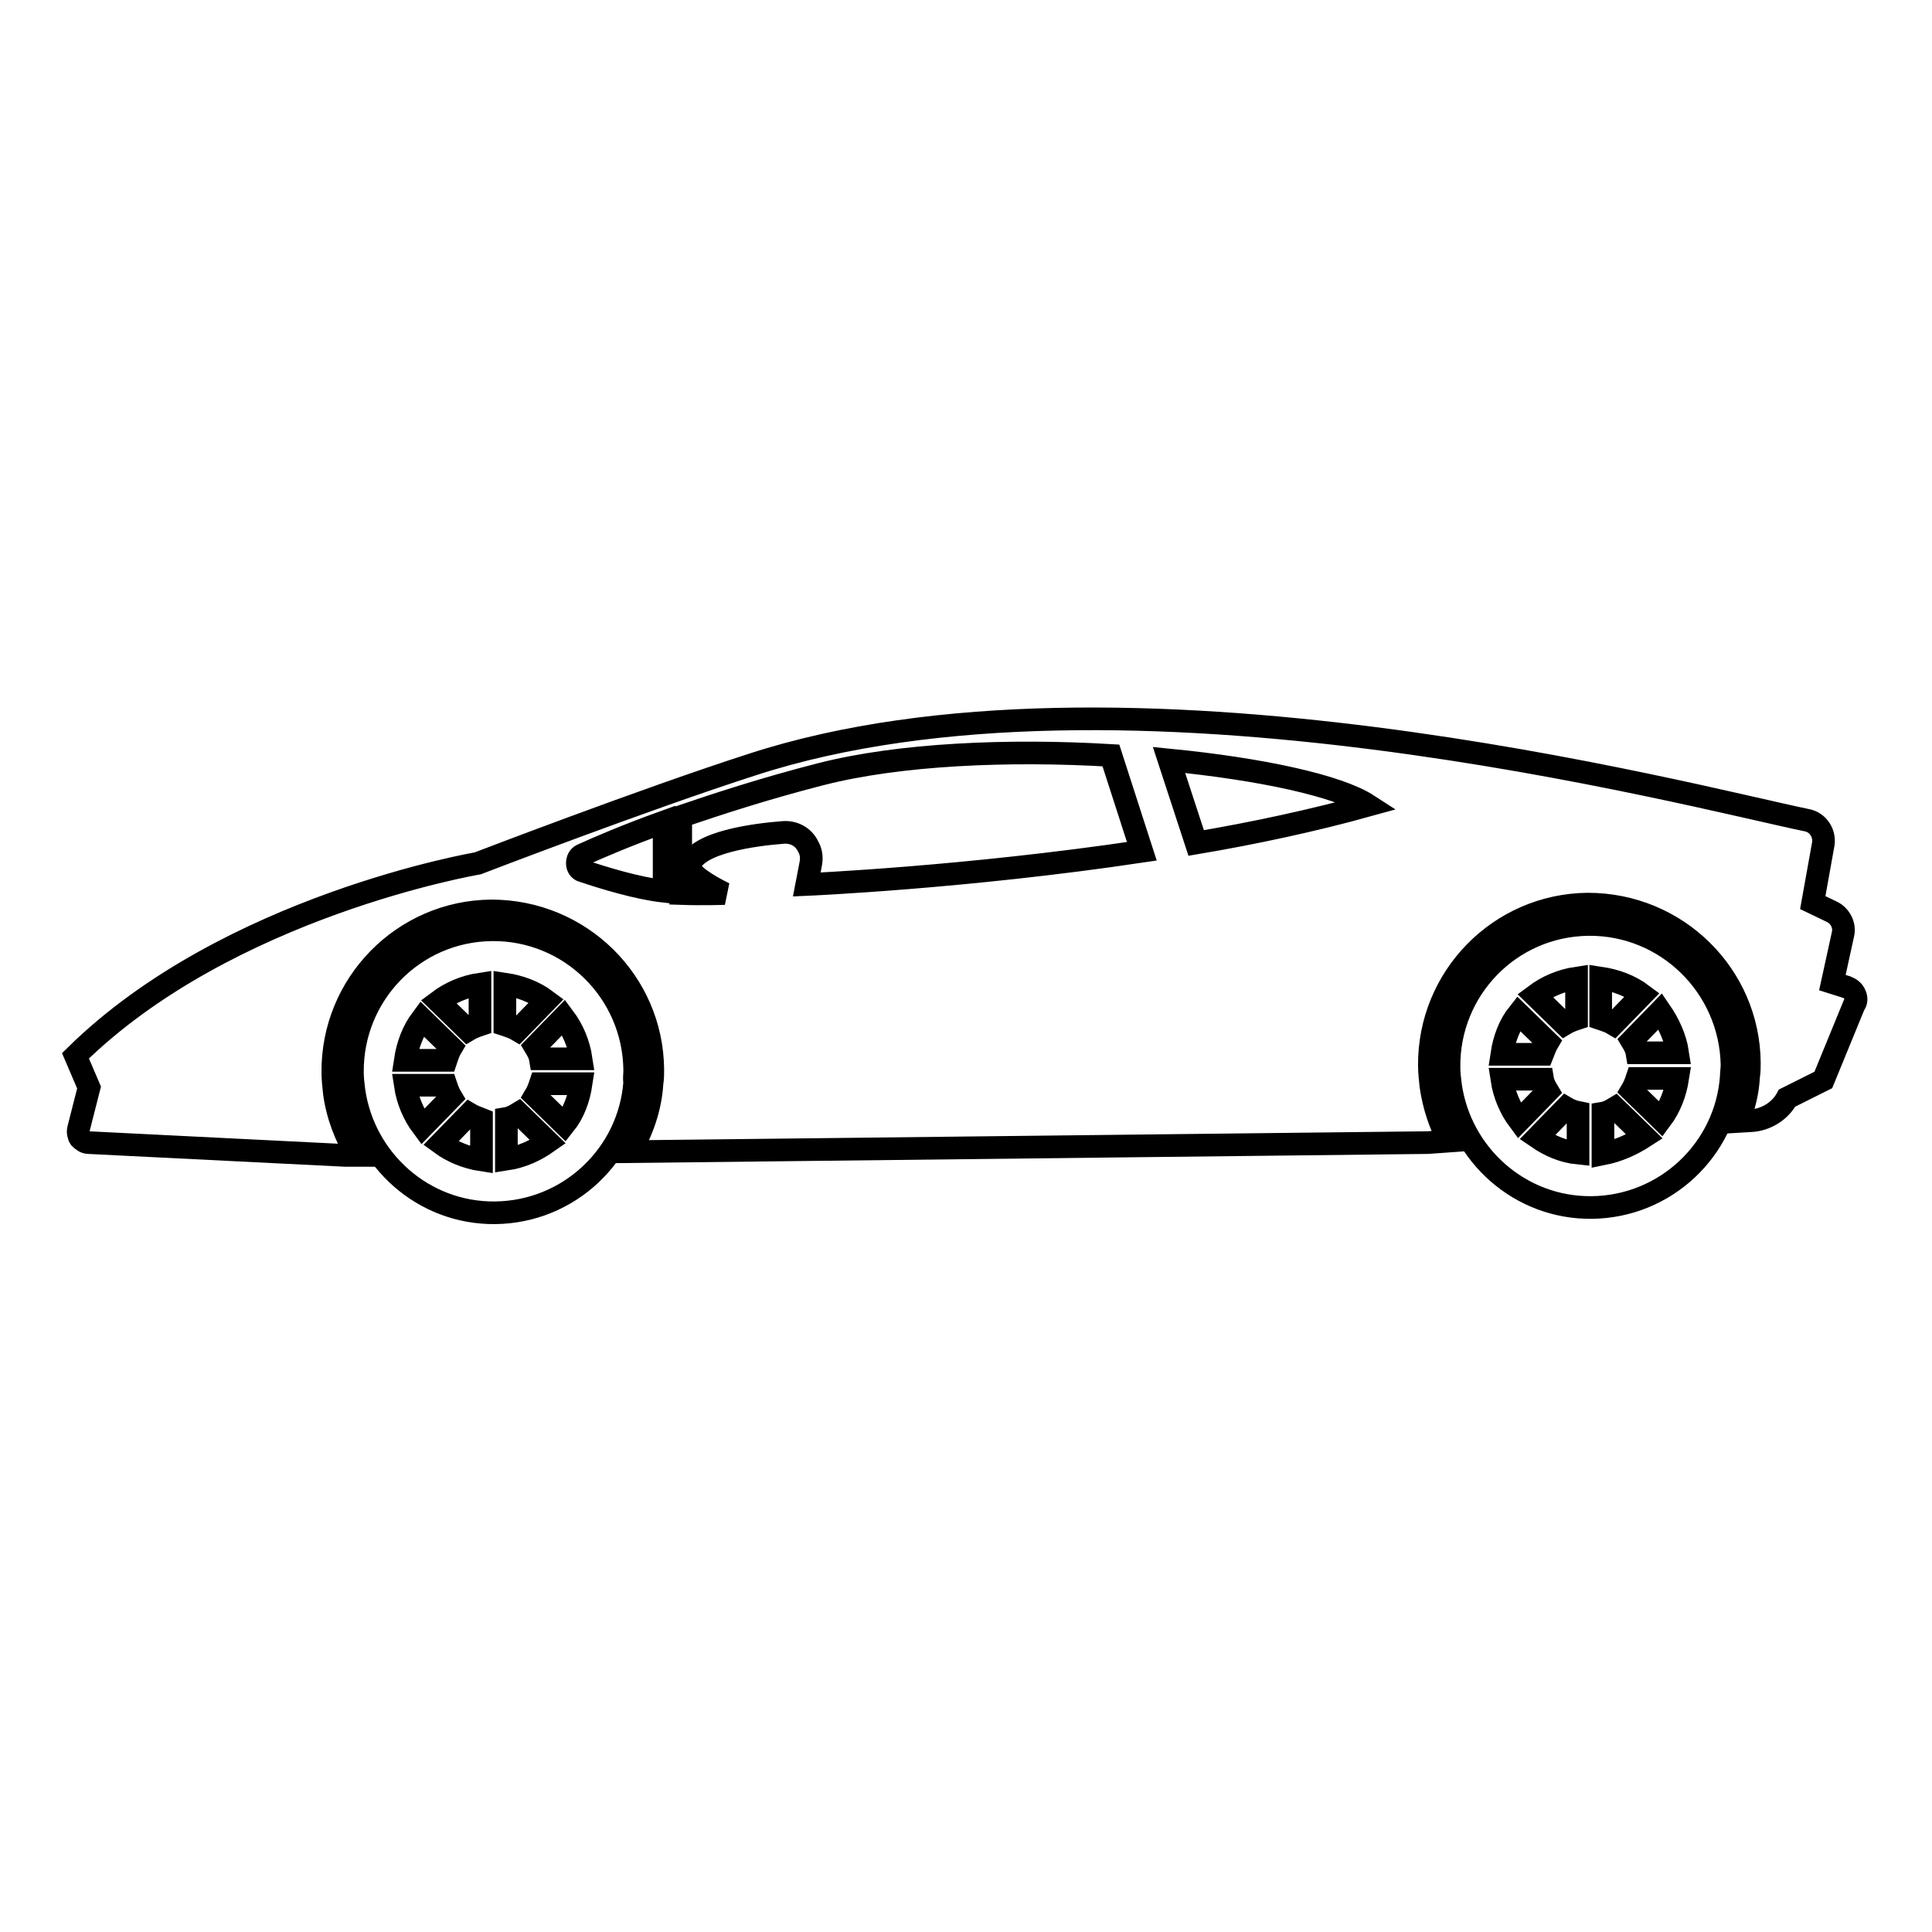
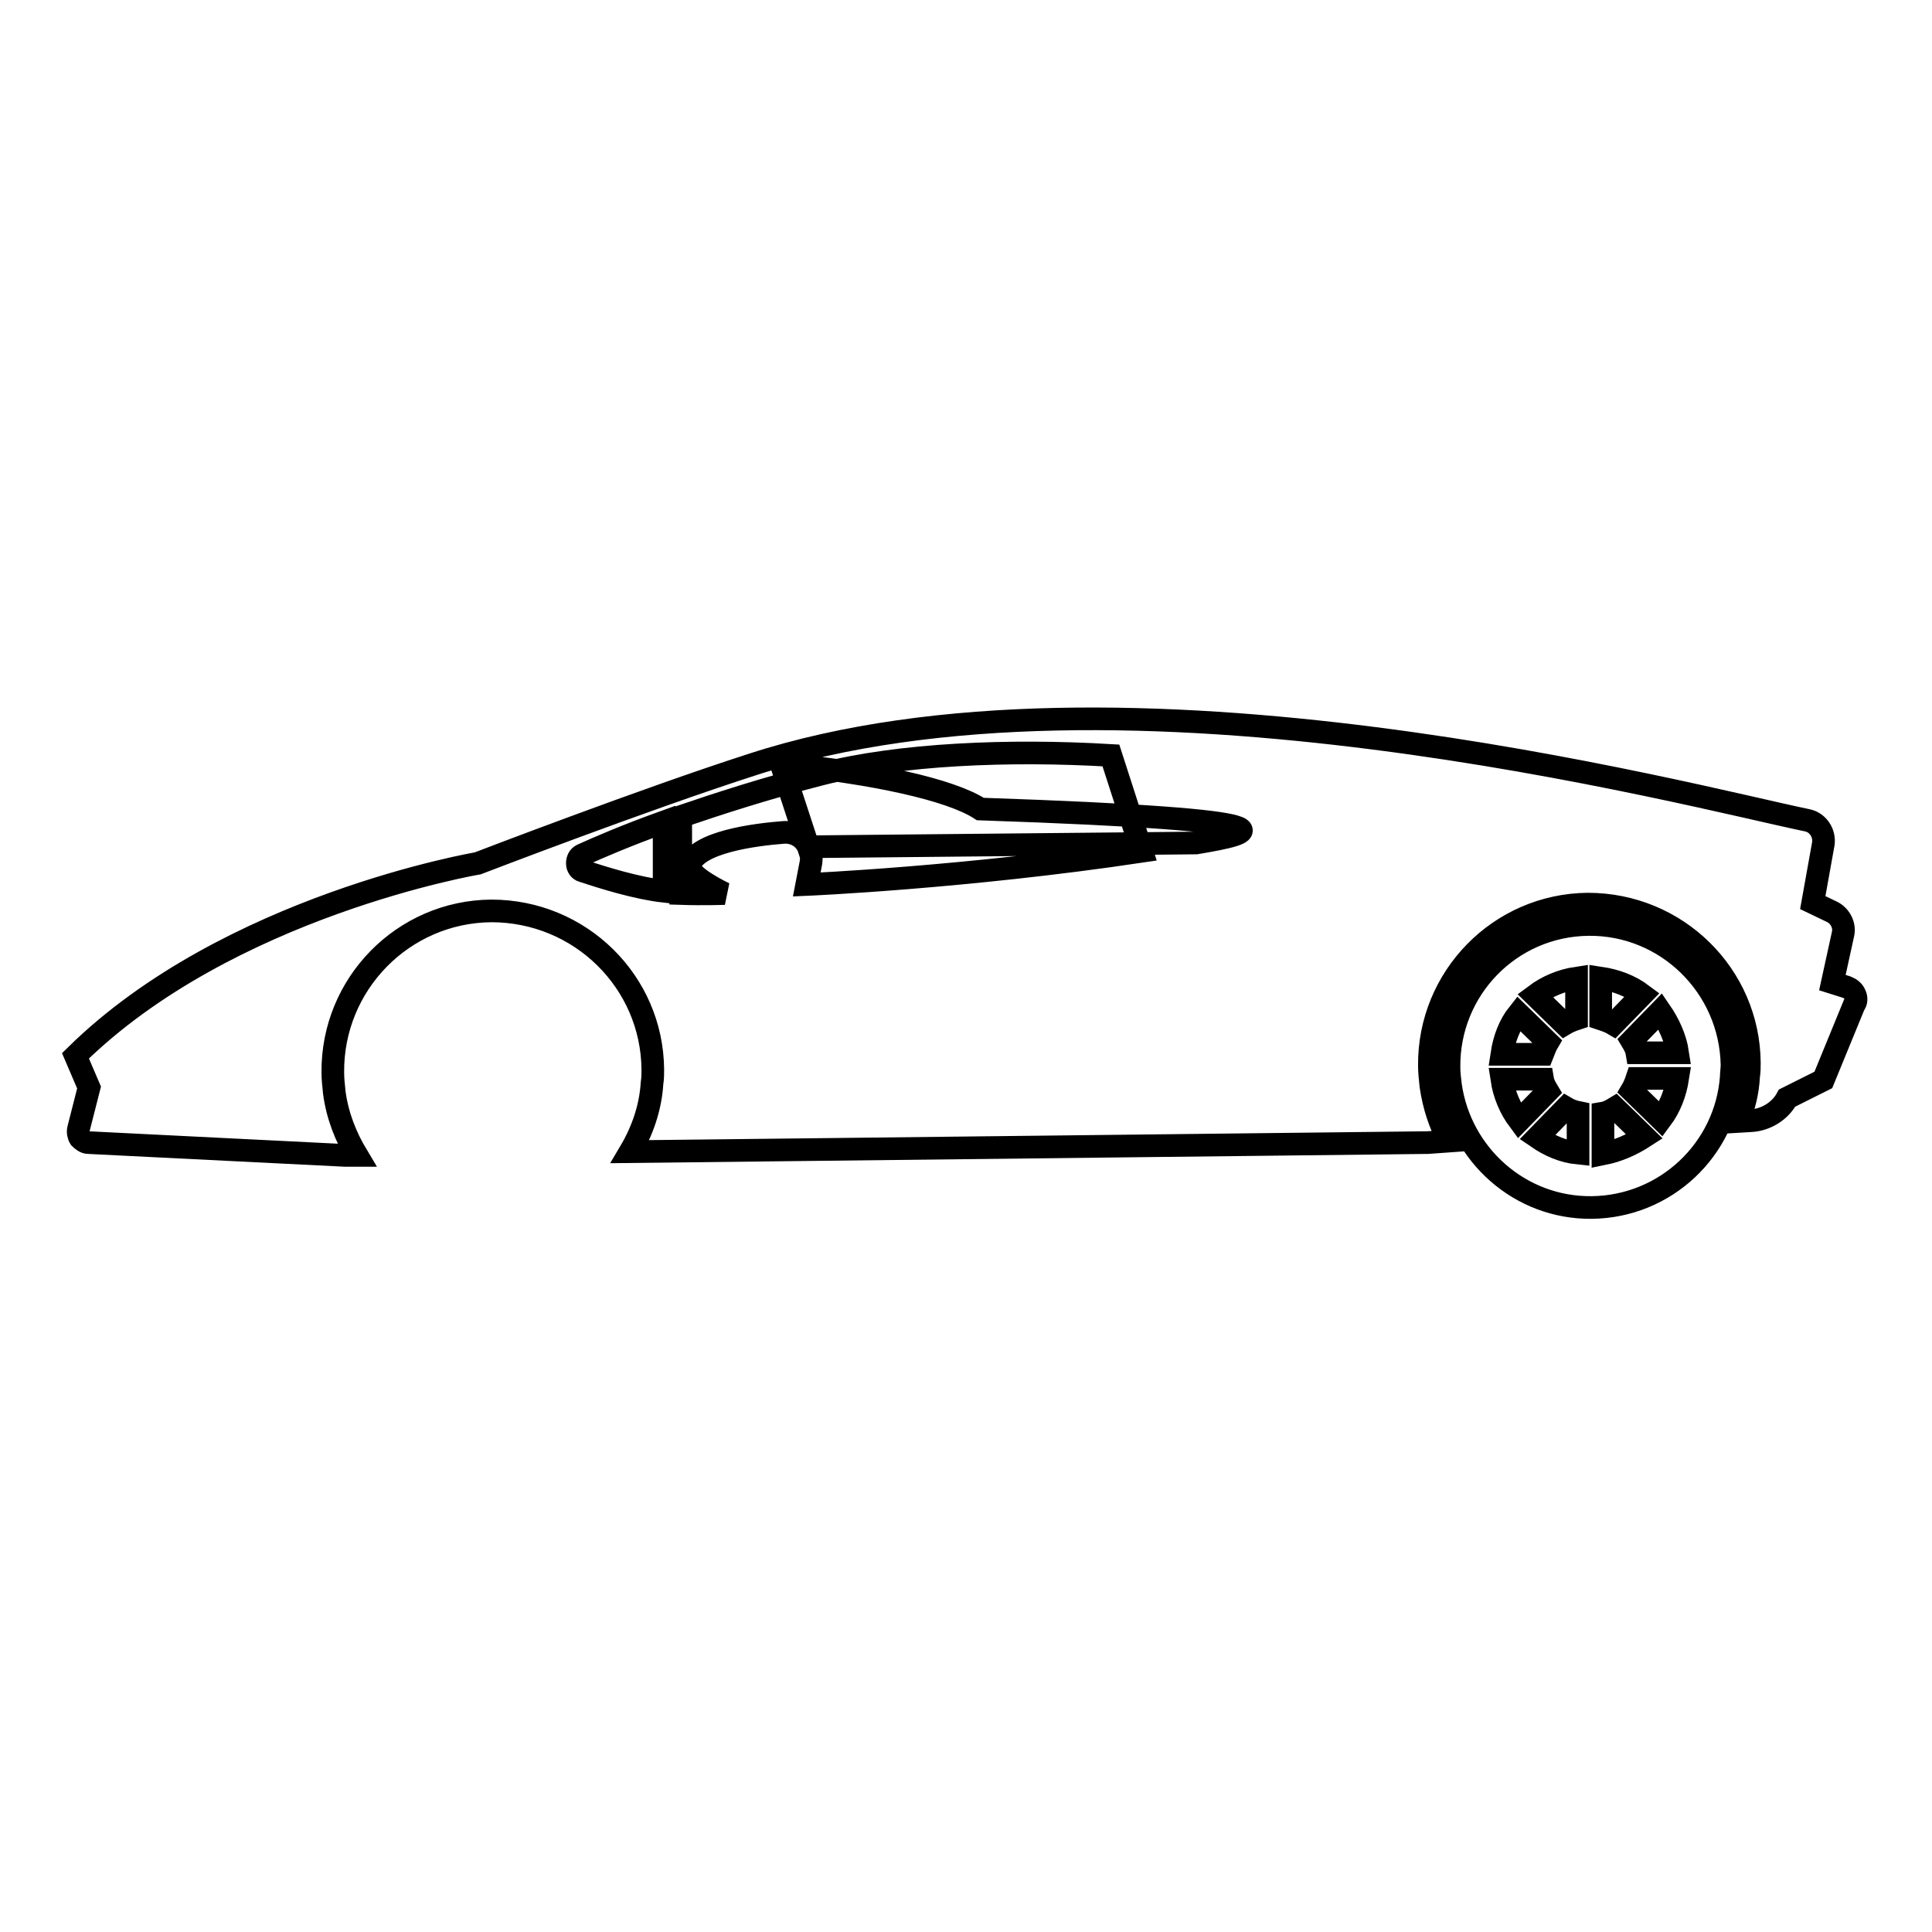
<svg xmlns="http://www.w3.org/2000/svg" version="1.1" x="0px" y="0px" viewBox="0 0 256 256" enable-background="new 0 0 256 256" xml:space="preserve">
  <g>
    <g>
      <g>
        <g>
-           <path stroke-width="3" fill-opacity="0" stroke="#000000" d="M84.1,141.8c-0.1-10.4-8.6-18.7-18.9-18.6c-10.4,0.1-18.6,8.6-18.5,18.9c0,0.8,0.1,1.6,0.2,2.4c1.3,9.2,9.2,16.3,18.7,16.2c9.8-0.1,17.8-7.7,18.5-17.3C84,142.9,84.1,142.4,84.1,141.8z M63.6,130.4l0,5.4c-0.6,0.2-1.1,0.4-1.6,0.7l-3.9-3.8C59.7,131.5,61.6,130.7,63.6,130.4z M55.9,135l3.9,3.8c-0.3,0.5-0.5,1.1-0.7,1.7l-5.4,0C54,138.5,54.7,136.6,55.9,135z M53.7,143.8l5.4,0c0.2,0.6,0.4,1.1,0.7,1.6l-3.8,3.9C54.8,147.7,54,145.8,53.7,143.8z M58.4,151.5l3.8-3.9c0.5,0.3,1.1,0.5,1.6,0.7l0,5.4C61.8,153.4,59.9,152.6,58.4,151.5z M77,140.3l-5.4,0c-0.1-0.6-0.4-1.1-0.7-1.6l3.8-3.9C75.9,136.4,76.7,138.3,77,140.3z M66.9,130.4c2,0.3,3.9,1,5.5,2.2l-3.8,3.9c-0.5-0.3-1.1-0.5-1.7-0.7L66.9,130.4z M67.1,153.6l0-5.4c0.6-0.1,1.1-0.4,1.6-0.7l3.9,3.8C70.9,152.5,69.1,153.3,67.1,153.6z M74.8,149l-3.9-3.8c0.3-0.5,0.5-1,0.7-1.6l5.4,0C76.7,145.6,76,147.5,74.8,149z" />
          <path stroke-width="3" fill-opacity="0" stroke="#000000" d="M210.5,122.5c-10.4,0.1-18.6,8.6-18.5,18.9c0,0.8,0.1,1.6,0.2,2.4c1.3,9.2,9.2,16.3,18.7,16.2c9.8-0.1,17.8-7.7,18.5-17.3c0-0.5,0.1-1.1,0.1-1.6C229.3,130.7,220.8,122.4,210.5,122.5z M208.9,129.6l0,5.4c-0.6,0.2-1.1,0.4-1.6,0.7l-3.9-3.8C205,130.7,206.9,129.9,208.9,129.6z M201.2,134.3l3.9,3.8c-0.3,0.5-0.5,1.1-0.7,1.6l-5.4,0C199.3,137.7,200,135.8,201.2,134.3z M199,143l5.4,0c0.1,0.6,0.4,1.1,0.7,1.6l-3.8,3.9C200.1,146.9,199.3,145,199,143z M203.7,150.7l3.8-3.9c0.5,0.3,1.1,0.5,1.6,0.6l0,5.4C207.1,152.6,205.3,151.8,203.7,150.7z M222.3,139.5l-5.4,0c-0.1-0.6-0.4-1.1-0.7-1.6l3.8-3.9C221.1,135.6,222,137.5,222.3,139.5z M212.1,129.6c2,0.3,3.9,1,5.5,2.2l-3.8,3.9c-0.5-0.3-1.1-0.5-1.7-0.7L212.1,129.6z M212.4,152.9l0-5.4c0.6-0.1,1.1-0.4,1.6-0.7l3.9,3.8C216.2,151.7,214.4,152.5,212.4,152.9z M220.1,148.3l-3.9-3.8c0.3-0.5,0.5-1,0.7-1.6l5.4,0C222,144.8,221.3,146.7,220.1,148.3z" />
-           <path stroke-width="3" fill-opacity="0" stroke="#000000" d="M245.8,131.8c-0.2-0.5-0.6-0.8-1.1-1l-1.9-0.6l1.4-6.4c0.3-1.2-0.4-2.5-1.5-3l-2.5-1.2l1.4-7.8c0.2-1.4-0.7-2.8-2.1-3.1c-15.5-3.2-90.9-23.3-139.8-7.4c-14.3,4.6-36.4,13.1-36.4,13.1S30.2,120,10,139.9l1.8,4.2l-1.4,5.5c-0.1,0.4,0,0.9,0.2,1.2c0.3,0.3,0.7,0.6,1.1,0.6l34.1,1.7l1.5,0c-1.5-2.5-2.6-5.3-3-8.3c-0.1-1-0.2-1.8-0.2-2.7c-0.1-11.7,9.3-21.3,21-21.4c11.8,0,21.3,9.4,21.4,21c0,0.6,0,1.2-0.1,1.8c-0.2,3.3-1.3,6.4-2.9,9.1l105.7-1.2l2.8-0.2c-1.2-2.2-2-4.6-2.4-7.3c-0.1-1-0.2-1.8-0.2-2.7c-0.1-11.7,9.3-21.3,21-21.4c11.8,0,21.3,9.4,21.4,21c0,0.6,0,1.2-0.1,1.8c-0.1,2.1-0.6,4.1-1.4,6l1.7-0.1c2-0.1,3.9-1.3,4.8-3l4.8-2.4l4.1-10C246,132.8,246,132.2,245.8,131.8z M77.2,115.4c-0.4-0.1-0.7-0.5-0.7-1c0-0.5,0.2-0.9,0.6-1.1c2.2-1,5.9-2.6,10.9-4.4v9.2C84.4,117.7,79.9,116.3,77.2,115.4z M107.1,112.2c-0.6-1.3-1.9-2-3.3-1.9c-3.9,0.3-11.4,1.3-12.4,4.3c-0.5,1.4,4.6,3.8,4.6,3.8s-2.8,0.1-5.8,0v-10.2c5-1.7,11.1-3.7,18.5-5.6c10.5-2.7,25-3.3,38.5-2.5l4.1,12.7c-23.4,3.5-44.4,4.4-44.4,4.4l0.5-2.6C107.6,113.7,107.5,112.9,107.1,112.2z M158.5,111.7l-3.6-11c12.2,1.2,22.4,3.4,26.4,6C174.1,108.7,166.2,110.4,158.5,111.7z" />
+           <path stroke-width="3" fill-opacity="0" stroke="#000000" d="M245.8,131.8c-0.2-0.5-0.6-0.8-1.1-1l-1.9-0.6l1.4-6.4c0.3-1.2-0.4-2.5-1.5-3l-2.5-1.2l1.4-7.8c0.2-1.4-0.7-2.8-2.1-3.1c-15.5-3.2-90.9-23.3-139.8-7.4c-14.3,4.6-36.4,13.1-36.4,13.1S30.2,120,10,139.9l1.8,4.2l-1.4,5.5c-0.1,0.4,0,0.9,0.2,1.2c0.3,0.3,0.7,0.6,1.1,0.6l34.1,1.7l1.5,0c-1.5-2.5-2.6-5.3-3-8.3c-0.1-1-0.2-1.8-0.2-2.7c-0.1-11.7,9.3-21.3,21-21.4c11.8,0,21.3,9.4,21.4,21c0,0.6,0,1.2-0.1,1.8c-0.2,3.3-1.3,6.4-2.9,9.1l105.7-1.2l2.8-0.2c-1.2-2.2-2-4.6-2.4-7.3c-0.1-1-0.2-1.8-0.2-2.7c-0.1-11.7,9.3-21.3,21-21.4c11.8,0,21.3,9.4,21.4,21c0,0.6,0,1.2-0.1,1.8c-0.1,2.1-0.6,4.1-1.4,6l1.7-0.1c2-0.1,3.9-1.3,4.8-3l4.8-2.4l4.1-10C246,132.8,246,132.2,245.8,131.8z M77.2,115.4c-0.4-0.1-0.7-0.5-0.7-1c0-0.5,0.2-0.9,0.6-1.1c2.2-1,5.9-2.6,10.9-4.4v9.2C84.4,117.7,79.9,116.3,77.2,115.4z M107.1,112.2c-0.6-1.3-1.9-2-3.3-1.9c-3.9,0.3-11.4,1.3-12.4,4.3c-0.5,1.4,4.6,3.8,4.6,3.8s-2.8,0.1-5.8,0v-10.2c5-1.7,11.1-3.7,18.5-5.6c10.5-2.7,25-3.3,38.5-2.5l4.1,12.7c-23.4,3.5-44.4,4.4-44.4,4.4l0.5-2.6C107.6,113.7,107.5,112.9,107.1,112.2z l-3.6-11c12.2,1.2,22.4,3.4,26.4,6C174.1,108.7,166.2,110.4,158.5,111.7z" />
        </g>
      </g>
      <g />
      <g />
      <g />
      <g />
      <g />
      <g />
      <g />
      <g />
      <g />
      <g />
      <g />
      <g />
      <g />
      <g />
      <g />
    </g>
  </g>
</svg>